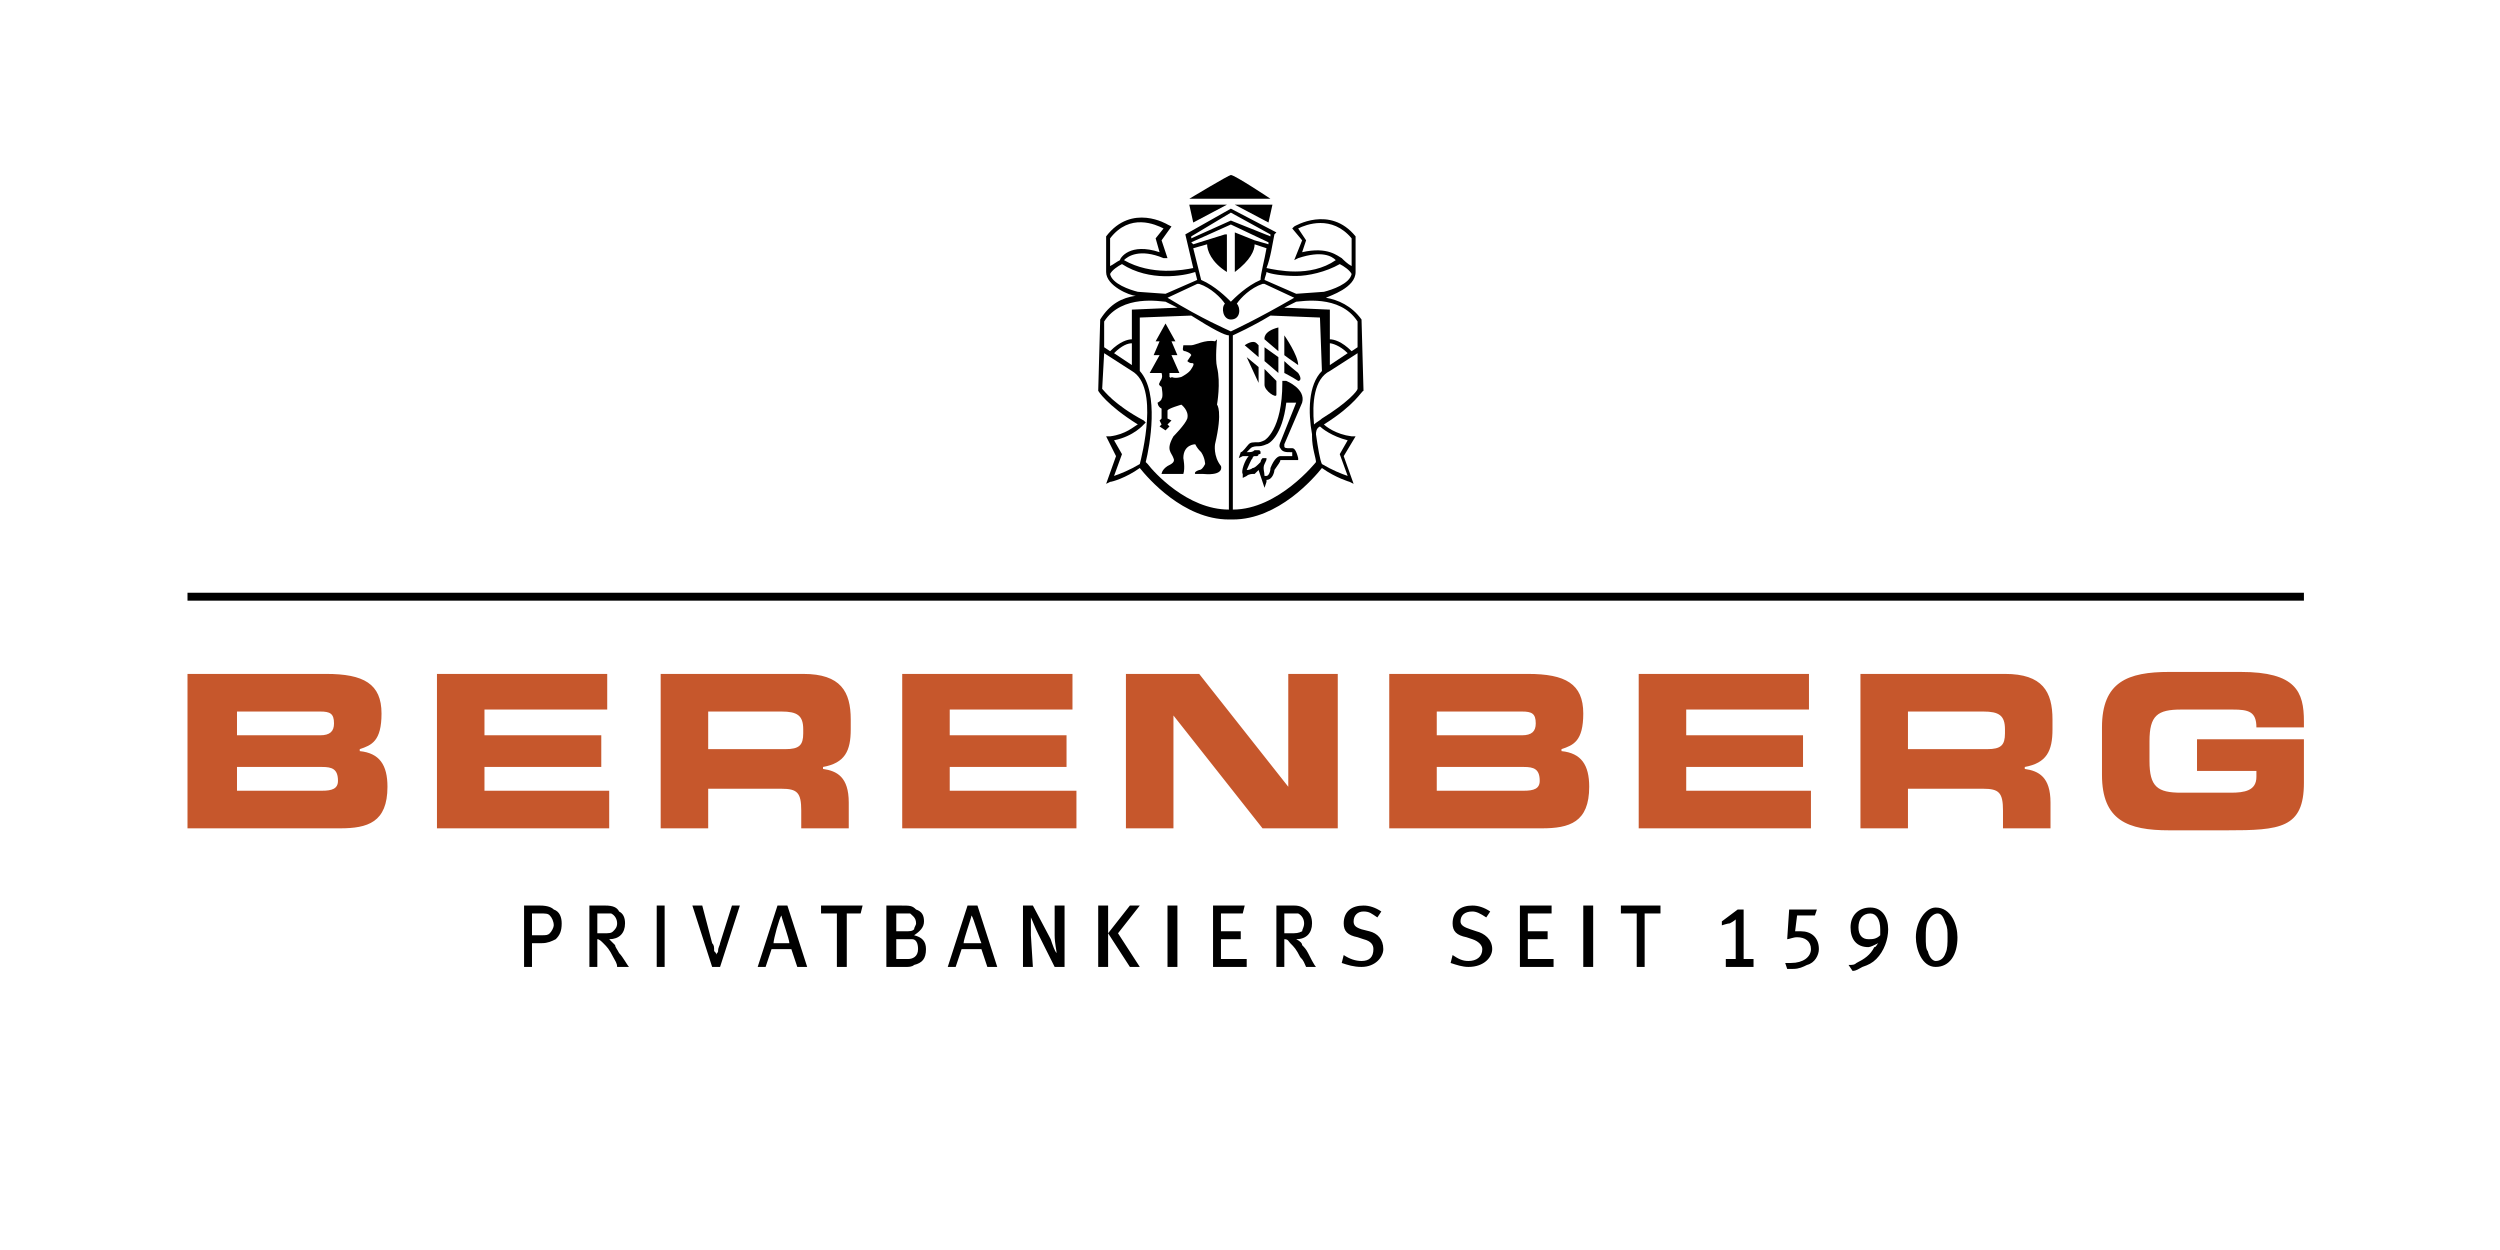
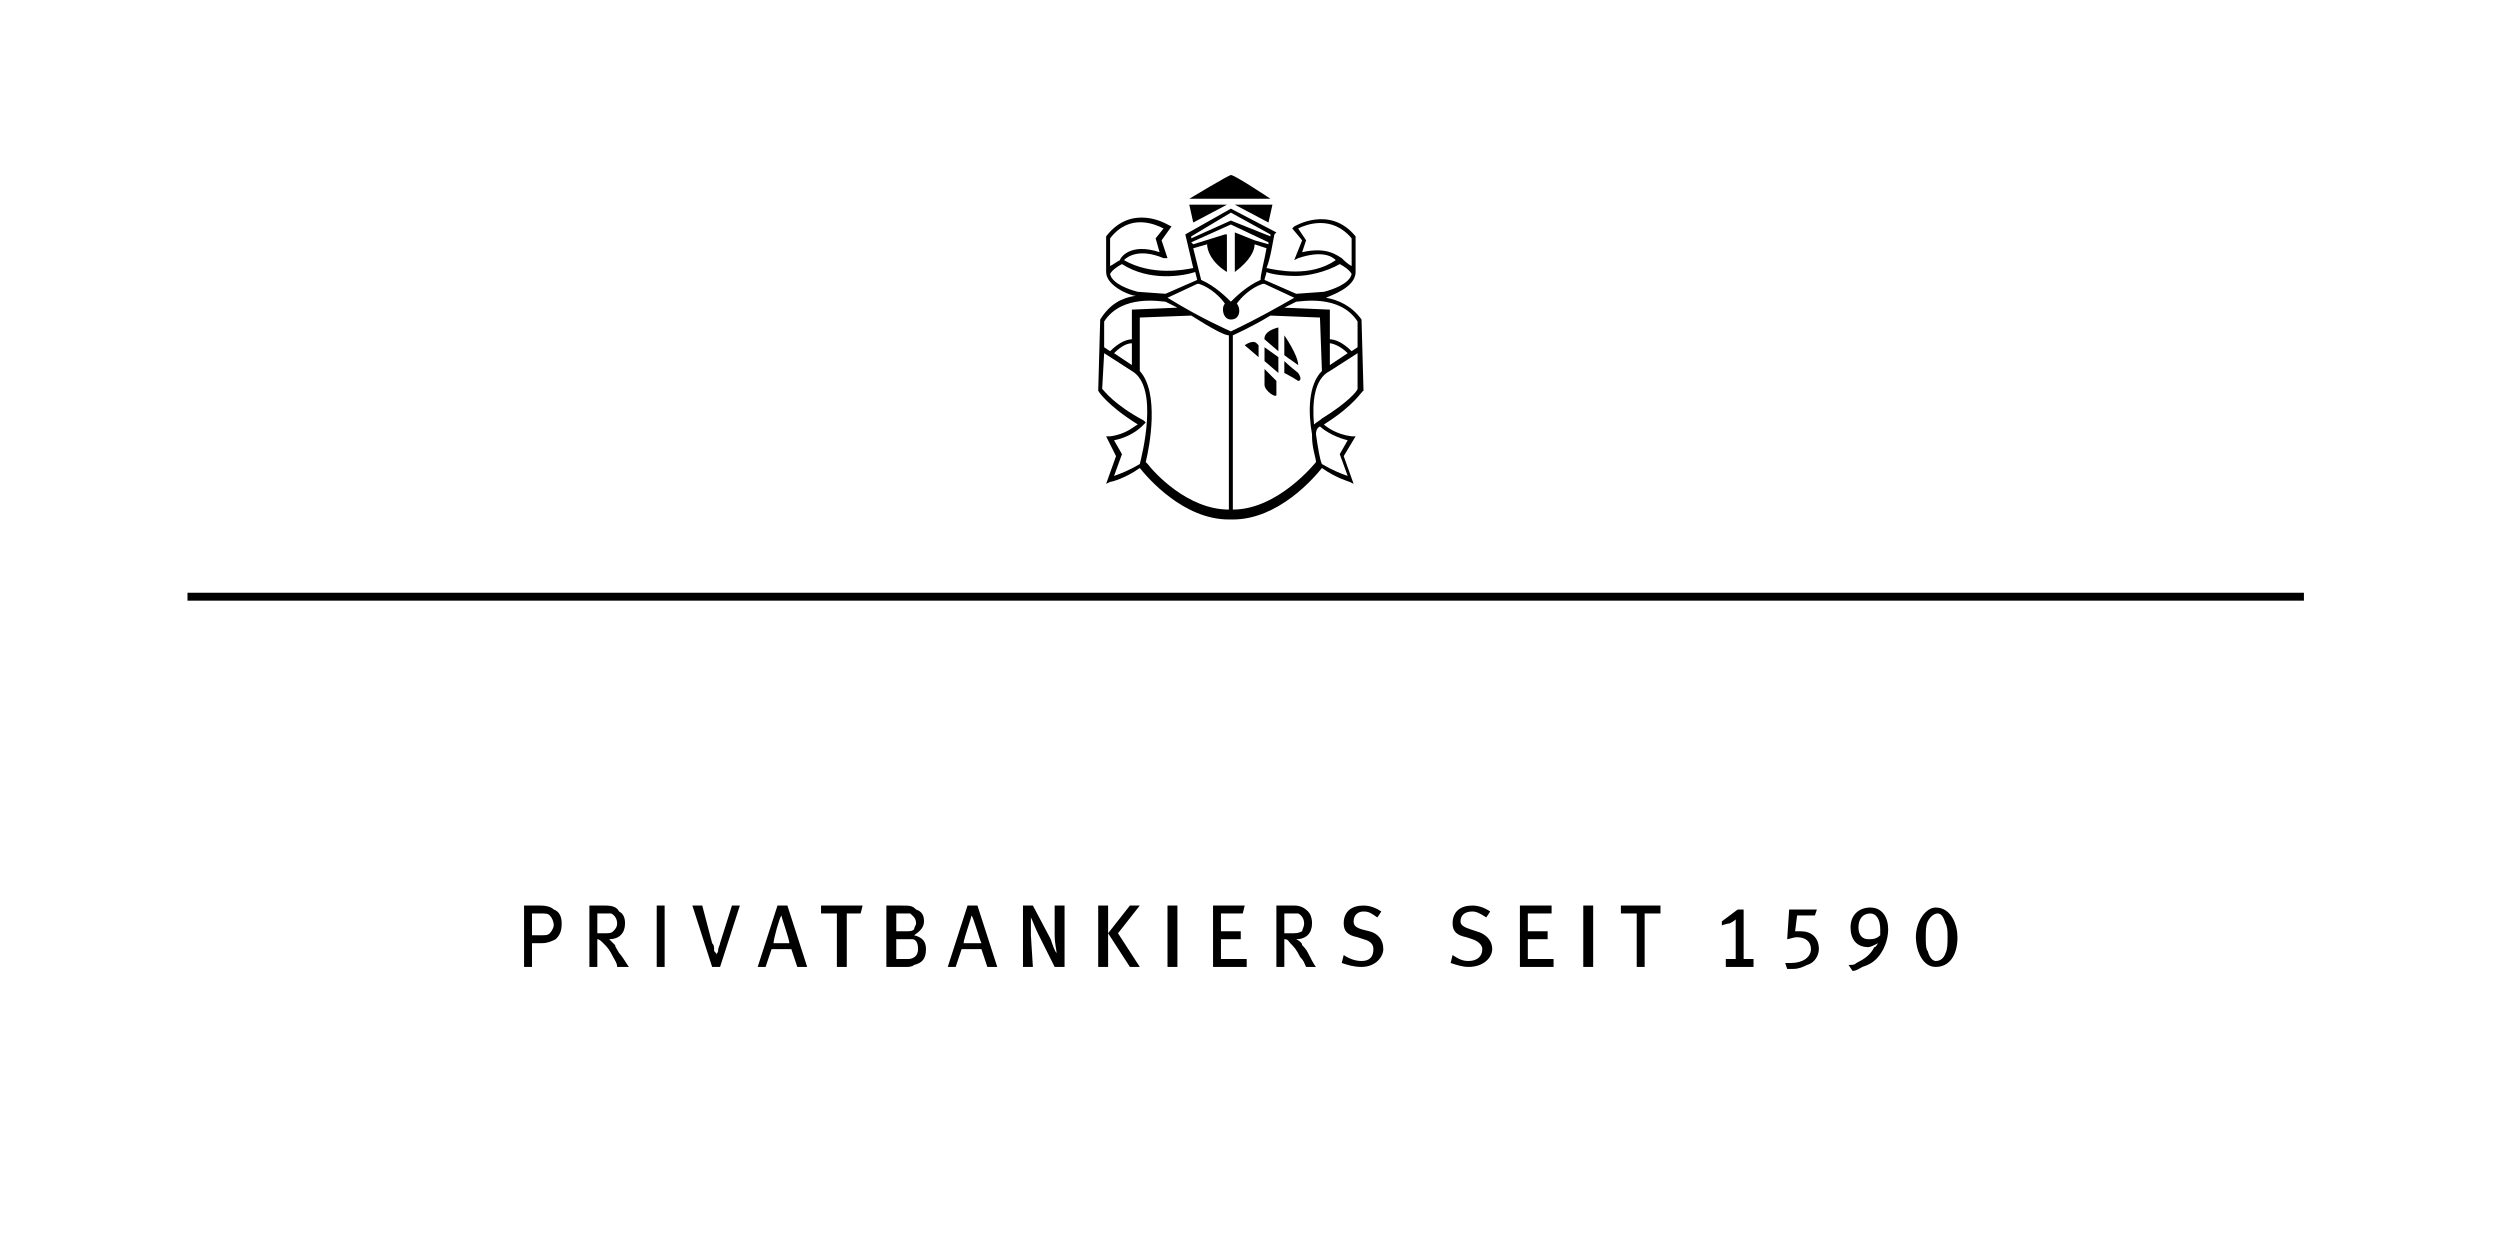
<svg xmlns="http://www.w3.org/2000/svg" width="400" height="200" viewBox="0 0 400 200">
  <g fill="none" fill-rule="evenodd" transform="translate(30 28)">
    <polygon fill="#000" points="0 68.106 338.627 68.106 338.627 66.839 0 66.839" />
-     <path fill="#C6572C" fill-rule="nonzero" d="M306.317,88.379 C306.317,81.093 310.435,79.509 317.087,79.509 C328.491,79.509 328.491,79.509 328.491,79.509 C337.36,79.509 338.627,82.677 338.627,87.429 C338.627,88.379 338.627,88.379 338.627,88.379 C331.025,88.379 331.025,88.379 331.025,88.379 C331.025,85.845 329.758,85.528 327.224,85.528 C318.988,85.528 318.988,85.528 318.988,85.528 C315.186,85.528 313.919,86.478 313.919,90.596 C313.919,93.764 313.919,93.764 313.919,93.764 C313.919,97.882 315.186,98.832 318.988,98.832 C326.907,98.832 326.907,98.832 326.907,98.832 C329.124,98.832 331.025,98.516 331.025,96.298 C331.025,95.348 331.025,95.348 331.025,95.348 C321.522,95.348 321.522,95.348 321.522,95.348 C321.522,90.28 321.522,90.28 321.522,90.28 C338.627,90.28 338.627,90.28 338.627,90.28 C338.627,97.248 338.627,97.248 338.627,97.248 C338.627,104.534 334.826,104.851 326.273,104.851 C317.087,104.851 317.087,104.851 317.087,104.851 C310.435,104.851 306.317,103.267 306.317,95.981 C306.317,88.379 306.317,88.379 306.317,88.379 L306.317,88.379 L306.317,88.379 Z M267.671,79.826 C290.795,79.826 290.795,79.826 290.795,79.826 C296.814,79.826 298.398,82.677 298.398,87.112 C298.398,88.696 298.398,88.696 298.398,88.696 C298.398,92.18 297.447,94.081 293.963,94.714 C293.963,95.031 293.963,95.031 293.963,95.031 C296.18,95.348 298.081,96.298 298.081,100.416 C298.081,104.534 298.081,104.534 298.081,104.534 C290.478,104.534 290.478,104.534 290.478,104.534 C290.478,101.683 290.478,101.683 290.478,101.683 C290.478,98.832 289.845,98.199 287.311,98.199 C275.273,98.199 275.273,98.199 275.273,98.199 C275.273,104.534 275.273,104.534 275.273,104.534 C267.671,104.534 267.671,104.534 267.671,104.534 C267.671,79.826 267.671,79.826 267.671,79.826 L267.671,79.826 L267.671,79.826 Z M275.273,91.863 C287.944,91.863 287.944,91.863 287.944,91.863 C290.161,91.863 290.795,91.23 290.795,89.329 C290.795,88.696 290.795,88.696 290.795,88.696 C290.795,86.478 289.845,85.845 287.311,85.845 C275.273,85.845 275.273,85.845 275.273,85.845 C275.273,91.863 275.273,91.863 275.273,91.863 L275.273,91.863 L275.273,91.863 Z M232.193,79.826 L259.435,79.826 L259.435,85.528 L239.795,85.528 L239.795,89.646 L258.484,89.646 L258.484,94.714 L239.795,94.714 L239.795,98.516 L259.752,98.516 L259.752,104.534 L232.193,104.534 L232.193,79.826 L232.193,79.826 Z M192.28,79.826 C214.453,79.826 214.453,79.826 214.453,79.826 C220.472,79.826 223.323,81.41 223.323,86.161 C223.323,90.596 221.739,91.23 219.839,91.863 C219.839,92.18 219.839,92.18 219.839,92.18 C223.006,92.497 224.273,94.398 224.273,97.882 C224.273,103.584 221.106,104.534 216.671,104.534 C192.28,104.534 192.28,104.534 192.28,104.534 C192.28,79.826 192.28,79.826 192.28,79.826 L192.28,79.826 Z M199.882,89.646 C213.503,89.646 213.503,89.646 213.503,89.646 C215.087,89.646 215.72,89.012 215.72,87.745 C215.72,86.161 215.087,85.845 213.503,85.845 C199.882,85.845 199.882,85.845 199.882,85.845 C199.882,89.646 199.882,89.646 199.882,89.646 L199.882,89.646 Z M199.882,98.516 C213.82,98.516 213.82,98.516 213.82,98.516 C215.404,98.516 216.354,98.199 216.354,96.932 C216.354,95.031 215.404,94.714 213.82,94.714 C199.882,94.714 199.882,94.714 199.882,94.714 C199.882,98.516 199.882,98.516 199.882,98.516 L199.882,98.516 L199.882,98.516 Z M150.149,79.826 L161.87,79.826 L176.124,97.882 L176.124,79.826 L184.043,79.826 L184.043,104.534 L172.006,104.534 L157.752,86.478 L157.752,104.534 L150.149,104.534 L150.149,79.826 L150.149,79.826 Z M114.354,79.826 L141.596,79.826 L141.596,85.528 L121.957,85.528 L121.957,89.646 L140.646,89.646 L140.646,94.714 L121.957,94.714 L121.957,98.516 L142.23,98.516 L142.23,104.534 L114.354,104.534 L114.354,79.826 L114.354,79.826 Z M75.708,79.826 C98.516,79.826 98.516,79.826 98.516,79.826 C104.534,79.826 106.118,82.677 106.118,87.112 C106.118,88.696 106.118,88.696 106.118,88.696 C106.118,92.18 105.168,94.081 101.683,94.714 C101.683,95.031 101.683,95.031 101.683,95.031 C103.901,95.348 105.801,96.298 105.801,100.416 C105.801,104.534 105.801,104.534 105.801,104.534 C98.199,104.534 98.199,104.534 98.199,104.534 C98.199,101.683 98.199,101.683 98.199,101.683 C98.199,98.832 97.565,98.199 95.031,98.199 C83.311,98.199 83.311,98.199 83.311,98.199 C83.311,104.534 83.311,104.534 83.311,104.534 C75.708,104.534 75.708,104.534 75.708,104.534 C75.708,79.826 75.708,79.826 75.708,79.826 L75.708,79.826 Z M83.311,91.863 C95.665,91.863 95.665,91.863 95.665,91.863 C97.882,91.863 98.516,91.23 98.516,89.329 C98.516,88.696 98.516,88.696 98.516,88.696 C98.516,86.478 97.565,85.845 95.031,85.845 C83.311,85.845 83.311,85.845 83.311,85.845 C83.311,91.863 83.311,91.863 83.311,91.863 L83.311,91.863 L83.311,91.863 Z M39.913,79.826 L67.155,79.826 L67.155,85.528 L47.516,85.528 L47.516,89.646 L66.205,89.646 L66.205,94.714 L47.516,94.714 L47.516,98.516 L67.472,98.516 L67.472,104.534 L39.913,104.534 L39.913,79.826 L39.913,79.826 Z M0,79.826 C22.174,79.826 22.174,79.826 22.174,79.826 C28.193,79.826 31.043,81.41 31.043,86.161 C31.043,90.596 29.46,91.23 27.559,91.863 C27.559,92.18 27.559,92.18 27.559,92.18 C30.727,92.497 31.994,94.398 31.994,97.882 C31.994,103.584 28.826,104.534 24.391,104.534 C0,104.534 0,104.534 0,104.534 C0,79.826 0,79.826 0,79.826 L0,79.826 Z M7.919,89.646 C21.224,89.646 21.224,89.646 21.224,89.646 C22.807,89.646 23.441,89.012 23.441,87.745 C23.441,86.161 22.807,85.845 21.224,85.845 C7.919,85.845 7.919,85.845 7.919,85.845 C7.919,89.646 7.919,89.646 7.919,89.646 L7.919,89.646 Z M7.919,98.516 C21.54,98.516 21.54,98.516 21.54,98.516 C23.124,98.516 24.075,98.199 24.075,96.932 C24.075,95.031 23.124,94.714 21.54,94.714 C7.919,94.714 7.919,94.714 7.919,94.714 C7.919,98.516 7.919,98.516 7.919,98.516 L7.919,98.516 L7.919,98.516 Z" />
    <polyline fill="#000" fill-rule="nonzero" points="174.54 29.143 172.323 27.559 172.323 29.776 174.54 31.677 174.54 29.143" />
    <path fill="#000" fill-rule="nonzero" d="M177.708 30.41C177.708 28.826 175.491 25.658 175.491 25.658 175.491 28.826 175.491 28.826 175.491 28.826 175.491 28.826 176.758 29.776 177.708 30.41L177.708 30.41M174.54 28.193C174.54 28.193 174.54 25.658 174.54 24.391 172.006 25.025 172.323 26.292 172.323 26.292 174.54 28.193 174.54 28.193 174.54 28.193L174.54 28.193M171.373 27.242L171.056 26.925C170.422 26.292 169.155 27.242 169.155 27.242 171.373 29.143 171.373 29.143 171.373 29.143 171.373 27.242 171.373 27.242 171.373 27.242L171.373 27.242M177.708 31.677C176.124 30.41 175.491 29.776 175.491 29.776 175.491 31.677 175.491 31.677 175.491 31.677 175.491 31.677 176.758 32.311 177.708 32.944 178.025 32.944 178.342 32.627 177.708 31.677L177.708 31.677M172.323 33.578C172.323 34.528 174.224 35.795 174.224 35.161 174.224 34.845 174.224 32.944 174.224 32.944 172.323 31.043 172.323 31.043 172.323 31.043 172.323 31.043 172.323 32.944 172.323 33.578L172.323 33.578" />
-     <polyline fill="#000" fill-rule="nonzero" points="171.373 30.727 169.472 29.143 171.373 33.261 171.373 30.727" />
-     <path fill="#000" fill-rule="nonzero" d="M175.807 32.944C175.174 32.944 175.174 32.944 175.174 32.944 175.174 33.261 175.174 33.261 175.174 33.261 175.174 40.863 172.323 42.447 172.323 42.447L172.323 42.447C172.323 42.447 171.689 42.764 171.373 42.764 170.422 42.764 170.106 42.764 169.789 43.081 169.472 43.398 168.839 44.348 168.522 44.348 168.205 45.298 168.205 45.298 168.205 45.298 168.839 44.981 168.839 44.981 168.839 44.981 169.155 44.981 169.472 44.981 169.789 44.981 169.155 45.615 168.522 47.516 168.839 47.832 168.839 48.466 168.839 48.466 168.839 48.466 169.472 48.149 169.472 48.149 169.472 48.149 169.789 47.832 170.422 47.832 170.422 47.832L170.422 47.832C170.739 47.832 170.739 47.832 170.739 47.832 170.739 47.832 171.056 47.516 171.373 47.199 171.689 48.149 172.006 49.099 172.006 49.099 172.323 50.05 172.323 50.05 172.323 50.05 172.64 49.099 172.64 49.099 172.64 49.099L172.64 48.783C173.59 48.783 173.907 47.516 173.907 47.199 174.54 46.248 174.857 45.932 174.857 45.615 177.708 45.615 177.708 45.615 177.708 45.615 177.708 45.298 177.708 45.298 177.708 45.298 177.391 44.031 177.075 43.714 176.758 43.714 176.758 43.714 176.758 43.714 176.441 43.714 175.807 43.714 175.491 43.714 175.491 43.398L175.491 43.081C178.342 36.429 178.342 36.429 178.342 36.429L178.342 36.429C178.975 34.211 175.807 32.944 175.807 32.944L175.807 32.944 175.807 32.944zM174.857 42.764L174.857 42.764C174.857 42.764 174.54 43.398 174.857 43.714 175.174 44.348 175.807 44.348 176.441 44.348 176.758 44.348 176.758 44.348 176.758 44.348 176.758 44.665 176.758 44.665 176.758 44.981 174.857 44.981 174.857 44.981 174.857 44.981L174.857 44.981C174.54 44.981 173.907 45.298 173.273 46.882L173.273 46.882C173.273 47.516 172.957 48.149 172.64 48.149L172.323 48.149C172.323 47.516 172.006 46.882 172.323 46.248 172.64 45.615 172.64 45.615 172.64 45.298 172.323 45.298 172.323 45.298 172.323 45.298L172.323 45.298C172.006 45.298 172.006 45.298 172.006 45.298 171.689 45.615 171.689 45.932 171.689 45.932 171.056 46.565 170.739 46.882 170.422 46.882 170.422 46.882 170.106 47.199 169.472 47.199 169.789 46.565 170.106 45.615 170.422 45.298 170.422 44.981 170.739 44.981 170.739 44.981 171.056 44.981 171.056 44.981 171.056 44.981 171.056 44.981 171.373 44.981 171.373 44.665L171.373 44.665C171.689 44.665 171.689 44.665 171.689 44.348 171.689 44.348 171.689 44.031 171.373 44.031L171.373 44.031C171.056 44.031 170.739 44.031 170.739 44.031L170.739 44.031C170.422 44.348 170.106 44.348 169.472 44.348 169.789 44.031 170.106 43.714 170.106 43.714 170.422 43.398 171.056 43.398 171.373 43.398 172.006 43.398 172.64 43.081 172.64 43.081 172.957 43.081 175.174 41.814 175.807 36.429 176.124 36.429 176.758 36.429 177.391 36.429 174.857 42.764 174.857 42.764 174.857 42.764L174.857 42.764 174.857 42.764zM164.404 43.081C165.671 37.696 164.72 36.745 164.72 36.745 164.72 36.745 165.354 33.261 164.72 30.727 164.404 29.46 164.72 26.292 164.72 26.292 164.72 26.292 164.72 26.292 164.404 26.609 162.82 26.292 161.236 27.242 160.602 27.242 159.969 27.242 159.652 27.242 159.335 27.242 159.335 27.559 159.019 28.193 159.652 28.193 160.602 28.509 160.602 28.826 160.602 28.826 159.969 29.776 159.969 29.776 159.969 29.776 159.969 29.776 160.286 30.093 160.602 30.093 160.919 30.093 161.236 30.093 160.602 31.043 160.286 31.677 159.019 32.311 159.019 32.311 159.019 32.311 158.068 32.627 157.435 32.311 157.435 32.627 157.118 32.311 157.118 32.311 157.118 31.677 157.118 31.677 157.118 31.677 158.702 31.677 158.702 31.677 158.702 31.677 157.435 28.826 157.435 28.826 157.435 28.826 158.385 28.826 158.385 28.826 158.385 28.826 157.435 26.609 157.435 26.609 157.435 26.609 158.068 26.609 158.068 26.609 158.068 26.609 156.484 23.758 156.484 23.758 156.484 23.758 154.901 26.609 154.901 26.609 154.901 26.609 155.534 26.609 155.534 26.609 155.534 26.609 154.584 28.826 154.584 28.826 154.584 28.826 155.534 28.826 155.534 28.826 155.534 28.826 153.95 31.677 153.95 31.677 153.95 31.677 155.851 31.677 155.851 31.677 155.851 31.677 156.168 32.627 155.534 32.944 155.534 33.261 155.217 33.578 155.851 33.894 155.851 33.894 155.851 33.894 156.168 35.478 155.851 35.795 155.851 36.112 155.217 36.429 155.217 36.429 155.217 36.429 155.217 37.062 155.851 37.379 155.851 37.696 155.851 38.963 155.851 38.963 155.534 39.28 155.534 39.28 155.534 39.28 155.851 39.913 155.851 39.913 155.851 39.913 155.534 40.23 155.534 40.23 155.534 40.23 156.484 40.863 156.484 40.863 156.484 40.863 157.118 40.23 157.118 40.23 157.118 40.23 156.801 39.913 156.801 39.913 156.801 39.913 157.435 39.28 157.435 39.28 157.435 39.28 156.801 38.963 156.801 38.963 156.801 38.963L156.801 37.696C156.801 37.379 159.019 36.745 159.019 36.745 159.019 36.745 160.286 37.696 159.969 38.963 159.652 39.913 157.752 41.814 157.752 41.814 156.484 44.031 157.435 44.348 157.752 45.298 158.068 45.932 157.435 46.248 156.801 46.565 155.851 47.199 155.851 47.832 155.851 47.832 157.435 47.832 157.435 47.832 157.435 47.832 159.335 47.832 159.335 47.832 159.335 47.832 159.652 46.882 159.335 45.298 159.335 45.298 159.335 43.081 161.236 43.081 161.236 43.081 161.553 43.714 161.87 44.031 162.186 44.348 162.82 45.298 162.82 46.248 162.82 46.248 162.503 46.882 162.186 47.199 161.87 47.199 160.919 47.516 161.236 47.832 161.236 47.832L162.503 47.832C165.988 48.149 165.354 46.565 165.354 46.565 164.087 44.981 164.404 43.081 164.404 43.081L164.404 43.081" />
    <polyline fill="#000" fill-rule="nonzero" points="166.304 4.752 160.286 4.752 160.919 7.602 166.304 4.752 166.304 4.752" />
    <path fill="#000" fill-rule="nonzero" d="M166.938 0C166.621 0 160.286 3.801 160.286 3.801 173.273 3.801 173.273 3.801 173.273 3.801 173.273 3.801 167.571 0 166.938 0L166.938 0M187.845 23.124L187.845 23.124 187.845 23.124C186.261 20.907 184.043 19.957 182.143 19.64 182.776 19.323 186.894 18.056 186.894 15.522 186.894 9.82 186.894 9.82 186.894 9.82L186.894 9.82 186.894 9.82C182.776 4.752 177.075 8.236 177.075 8.236 176.758 8.553 176.758 8.553 176.758 8.553 178.342 10.453 178.342 10.453 178.342 10.453 177.075 13.621 177.075 13.621 177.075 13.621 177.708 13.304 177.708 13.304 177.708 13.304 181.509 12.037 183.093 12.988 183.727 13.621 179.609 16.472 174.224 15.205 172.64 14.888 173.273 13.304 173.59 11.087 173.907 9.503 174.224 9.186 174.224 9.186 174.224 9.186 166.938 5.385 166.938 5.385 166.938 5.385 159.652 9.503 159.652 9.503 159.652 9.503 160.919 14.888 160.919 14.888 160.919 14.888 159.335 15.205 154.267 16.155 149.832 13.621 150.466 12.988 152.366 11.72 156.168 13.304 156.801 13.304 156.801 13.304 156.801 13.304 155.851 10.453 155.851 10.453 155.851 10.453 157.435 8.236 157.435 8.236 157.435 8.236 156.801 7.919 156.801 7.919 156.801 7.919 156.801 7.919 151.099 4.435 146.981 9.82L146.981 9.82C146.981 15.522 146.981 15.522 146.981 15.522 146.981 17.739 150.783 19.323 151.733 19.323 149.516 19.64 147.615 20.59 146.031 23.124L146.031 23.124C145.714 34.528 145.714 34.528 145.714 34.528L145.714 34.528C145.714 34.528 146.981 36.745 152.05 39.913 151.416 40.23 150.149 41.497 147.615 41.814 146.981 41.814 146.981 41.814 146.981 41.814 148.565 44.981 148.565 44.981 148.565 44.981 146.981 49.416 146.981 49.416 146.981 49.416 147.615 49.099 147.615 49.099 147.615 49.099 147.932 49.099 150.149 48.466 152.366 46.882 153.634 48.466 159.335 55.118 166.621 55.118 166.621 55.118 166.621 55.118 166.938 55.118L167.255 55.118C174.54 55.118 180.242 48.466 181.509 46.882 183.727 48.466 185.944 49.099 185.944 49.099 186.578 49.416 186.578 49.416 186.578 49.416 184.994 44.981 184.994 44.981 184.994 44.981 186.894 41.814 186.894 41.814 186.894 41.814 186.261 41.814 186.261 41.814 186.261 41.814 183.727 41.497 182.143 40.23 181.826 39.913 186.894 36.745 187.845 34.528 188.161 34.528L188.161 34.528C187.845 23.124 187.845 23.124 187.845 23.124L187.845 23.124 187.845 23.124zM187.211 23.441C187.211 27.559 187.211 27.559 187.211 27.559 186.261 28.193 186.261 28.193 186.261 28.193 184.677 26.609 183.41 26.292 182.776 26.292 182.776 21.54 182.776 21.54 182.776 21.54 175.491 21.224 175.491 21.224 175.491 21.224 176.124 20.907 176.758 20.59 177.391 20.273 178.025 20.273 184.36 19.006 187.211 23.441L187.211 23.441zM182.776 30.41C182.776 26.925 182.776 26.925 182.776 26.925 183.093 26.925 184.36 27.242 185.627 28.509 182.776 30.41 182.776 30.41 182.776 30.41L182.776 30.41zM166.938 25.025C166.304 24.708 162.503 23.124 156.801 19.64L156.801 19.64C161.553 17.422 161.553 17.422 161.553 17.422 161.87 17.422 161.87 17.422 161.87 17.422 163.77 18.056 165.354 19.64 165.988 20.59 165.354 21.224 165.671 23.124 166.938 23.124 168.522 23.124 168.522 21.224 167.888 20.59 168.522 19.64 170.106 18.056 172.006 17.422 172.323 17.422 172.323 17.422 172.323 17.422 177.075 19.64 177.075 19.64 177.075 19.64L177.075 19.64 177.075 19.64C171.056 23.124 167.571 24.708 166.938 25.025L166.938 25.025 166.938 25.025zM163.137 11.087C163.137 12.037 163.77 13.938 166.304 15.522 166.304 9.503 166.304 9.503 166.304 9.503 165.988 9.503 165.988 9.503 165.988 9.503L165.988 9.503C160.919 11.087 160.919 11.087 160.919 11.087 160.602 10.77 160.602 10.77 160.602 10.77 166.938 7.919 166.938 7.919 166.938 7.919 172.957 10.77 172.957 10.77 172.957 10.77 172.957 10.77 172.957 10.77 172.957 11.087 170.739 10.453 170.739 10.453 170.739 10.453L170.739 10.453C167.571 9.186 167.571 9.186 167.571 9.186 167.571 15.522 167.571 15.522 167.571 15.522 170.106 13.621 170.739 12.037 170.739 11.087 172.64 11.72 172.64 11.72 172.64 11.72 172.323 13.621 171.689 15.839 171.689 16.789 169.472 17.739 167.571 19.64 166.938 20.273 166.304 19.64 164.404 17.739 162.186 16.789 160.919 11.72 160.919 11.72 160.919 11.72 163.137 11.087 163.137 11.087 163.137 11.087L163.137 11.087 163.137 11.087zM178.342 12.354C178.975 10.453 178.975 10.453 178.975 10.453 177.708 8.553 177.708 8.553 177.708 8.553 178.975 7.919 183.093 6.335 186.261 10.137 186.261 14.571 186.261 14.571 186.261 14.571 185.627 14.255 184.994 13.621 184.677 13.304 184.043 12.988 182.46 11.404 178.342 12.354L178.342 12.354 178.342 12.354zM177.391 16.155C179.292 16.155 182.143 15.522 184.36 14.255 184.994 14.571 185.944 15.205 186.261 15.839 185.944 17.422 183.093 18.373 181.826 18.689 177.391 19.006 177.391 19.006 177.391 19.006 172.323 16.789 172.323 16.789 172.323 16.789 172.323 16.472 172.64 15.839 172.64 15.522 173.273 15.839 175.174 16.155 177.391 16.155L177.391 16.155zM166.938 6.019C173.273 9.503 173.273 9.503 173.273 9.503L173.273 9.82C166.938 7.286 166.938 7.286 166.938 7.286 160.602 10.137 160.602 10.137 160.602 10.137 160.602 9.82 160.602 9.82 160.602 9.82 166.938 6.019 166.938 6.019 166.938 6.019L166.938 6.019zM156.168 8.553C154.901 10.137 154.901 10.137 154.901 10.137 155.534 12.354 155.534 12.354 155.534 12.354 150.783 10.77 149.199 13.304 149.199 13.621L149.199 13.621C148.565 13.938 148.248 14.255 147.615 14.571 147.615 10.137 147.615 10.137 147.615 10.137 150.783 6.019 154.901 7.919 156.168 8.553L156.168 8.553zM147.615 15.839C147.932 15.205 148.882 14.571 149.516 14.255 153.95 17.106 159.335 16.155 161.236 15.522 161.553 16.789 161.553 16.789 161.553 16.789 156.484 19.006 156.484 19.006 156.484 19.006 152.05 18.689 152.05 18.689 152.05 18.689 150.783 18.373 147.932 17.422 147.615 15.839L147.615 15.839zM156.484 20.273C157.118 20.59 157.752 20.907 158.385 21.224 151.099 21.54 151.099 21.54 151.099 21.54 151.099 26.292 151.099 26.292 151.099 26.292 150.466 26.292 149.199 26.609 147.615 28.193 146.665 27.559 146.665 27.559 146.665 27.559 146.665 23.441 146.665 23.441 146.665 23.441 149.516 19.006 155.851 20.273 156.484 20.273L156.484 20.273 156.484 20.273zM151.099 30.41C148.248 28.509 148.248 28.509 148.248 28.509 149.516 27.242 150.466 26.925 151.099 26.925 151.099 30.41 151.099 30.41 151.099 30.41L151.099 30.41 151.099 30.41zM149.516 44.665C148.248 42.447 148.248 42.447 148.248 42.447 151.416 41.814 153 39.913 153 39.913 153.317 39.596 153.317 39.596 153.317 39.596 153 39.28 153 39.28 153 39.28 148.248 36.745 146.665 34.528 146.348 34.211 146.665 28.509 146.665 28.509 146.665 28.509 151.099 31.36 151.099 31.36 151.099 31.36L151.099 31.36C155.534 33.894 152.683 44.981 152.366 46.248 150.783 47.199 149.199 47.832 148.248 48.149 149.516 44.665 149.516 44.665 149.516 44.665L149.516 44.665 149.516 44.665zM153.634 46.248C153.317 45.932 153.317 45.932 153.317 45.932 153.95 43.398 155.534 34.845 152.366 31.36 152.366 22.807 152.366 22.807 152.366 22.807 160.602 22.491 160.602 22.491 160.602 22.491 164.087 24.708 165.988 25.658 166.621 25.658 166.621 53.534 166.621 53.534 166.621 53.534L166.621 53.534C159.969 53.534 154.584 47.516 153.634 46.248L153.634 46.248 153.634 46.248zM167.255 53.534C167.255 25.658 167.255 25.658 167.255 25.658L167.255 25.658C167.888 25.342 170.106 24.391 173.273 22.491 181.193 22.807 181.193 22.807 181.193 22.807 181.509 31.36 181.509 31.36 181.509 31.36 179.292 33.578 179.292 38.012 179.925 41.497 179.925 41.814 179.925 41.814 179.925 41.814 179.925 43.714 180.559 45.298 180.559 45.932L180.559 45.932 180.559 45.932C180.559 45.932 174.54 53.534 167.255 53.534L167.255 53.534zM185.627 42.447C184.36 44.665 184.36 44.665 184.36 44.665 185.627 48.149 185.627 48.149 185.627 48.149 184.677 47.832 183.093 47.199 181.509 46.248 181.193 45.615 180.876 43.714 180.559 41.497 180.559 41.18 180.559 40.547 181.193 40.23 181.509 40.547 183.093 41.814 185.627 42.447L185.627 42.447 185.627 42.447zM181.509 38.963C181.193 39.28 180.559 39.596 180.242 39.913 179.925 36.429 180.242 32.627 182.776 31.36 187.211 28.509 187.211 28.509 187.211 28.509 187.211 34.211 187.211 34.211 187.211 34.211 187.211 34.528 185.627 36.429 181.509 38.963L181.509 38.963 181.509 38.963z" />
    <polyline fill="#000" fill-rule="nonzero" points="172.957 7.602 173.59 4.752 167.571 4.752 172.957 7.602 172.957 7.602" />
    <path fill="#000" fill-rule="nonzero" d="M281.292,119.739 C280.975,118.789 280.658,118.155 280.025,118.155 C279.391,118.155 278.758,118.789 278.441,119.422 C278.124,120.056 278.124,121.006 278.124,121.957 C278.124,122.907 278.124,123.857 278.441,124.174 C278.758,125.441 279.391,125.758 279.708,125.758 C280.342,125.758 280.975,125.441 281.292,124.491 C281.609,123.857 281.609,122.907 281.609,121.957 C281.609,121.006 281.609,120.373 281.292,119.739 Z M279.708,126.708 C277.491,126.708 276.54,123.857 276.54,121.957 C276.54,119.422 278.124,117.205 279.708,117.205 C282.242,117.205 283.193,120.056 283.193,121.957 C283.193,124.807 281.925,126.708 279.708,126.708 L279.708,126.708 Z M269.255,118.155 C267.988,118.155 267.354,119.106 267.354,120.373 C267.354,121.64 267.988,122.273 268.938,122.273 C269.571,122.273 270.205,122.273 270.839,121.64 C270.839,121.323 270.839,121.006 270.839,120.689 C270.839,119.106 270.205,118.155 269.255,118.155 L269.255,118.155 Z M270.205,125.441 C269.571,126.075 268.938,126.391 267.988,126.708 C267.354,127.025 267.037,127.342 266.404,127.342 C265.77,126.391 265.77,126.391 265.77,126.391 C266.404,126.391 266.72,126.391 267.037,126.075 C268.304,125.441 269.255,124.807 269.888,123.54 C270.205,123.54 270.205,123.224 270.522,122.907 C269.888,123.224 269.255,123.54 268.938,123.54 C267.037,123.54 266.087,122.273 266.087,120.373 C266.087,118.472 267.354,117.205 269.255,117.205 C271.155,117.205 272.106,118.789 272.106,120.689 C272.106,122.273 271.472,124.174 270.205,125.441 L270.205,125.441 Z M259.118,126.391 C258.484,126.708 257.851,127.025 256.901,127.025 C256.584,127.025 256.267,127.025 255.95,127.025 C255.634,126.075 255.634,126.075 255.634,126.075 C255.95,126.075 256.267,126.075 256.584,126.075 C258.484,126.075 259.752,125.124 259.752,123.857 C259.752,122.59 258.801,121.957 257.534,121.957 C256.901,121.957 256.267,122.273 255.95,122.273 C256.267,117.522 256.267,117.522 256.267,117.522 C260.702,117.522 260.702,117.522 260.702,117.522 C260.385,118.472 260.385,118.472 260.385,118.472 C257.534,118.472 257.534,118.472 257.534,118.472 C257.217,121.006 257.217,121.006 257.217,121.006 C257.534,121.006 257.851,121.006 258.168,121.006 C259.752,121.006 261.019,121.957 261.019,123.857 C261.019,124.807 260.385,126.075 259.118,126.391 L259.118,126.391 Z M246.13,126.708 C246.13,125.441 246.13,125.441 246.13,125.441 C247.714,125.441 247.714,125.441 247.714,125.441 C247.714,119.106 247.714,119.106 247.714,119.106 C247.714,119.106 247.398,119.422 246.764,119.739 C246.447,119.739 245.497,120.056 245.497,120.056 C245.497,119.422 245.497,119.422 245.497,119.422 C248.031,117.522 248.031,117.522 248.031,117.522 C248.981,117.522 248.981,117.522 248.981,117.522 C248.981,125.441 248.981,125.441 248.981,125.441 C250.565,125.441 250.565,125.441 250.565,125.441 C250.565,126.708 250.565,126.708 250.565,126.708 C246.13,126.708 246.13,126.708 246.13,126.708 L246.13,126.708 Z M235.677,118.155 L233.143,118.155 L233.143,126.708 L231.876,126.708 L231.876,118.155 L229.342,118.155 L229.342,116.888 L235.677,116.888 L235.677,118.155 L235.677,118.155 Z M223.323,126.708 L224.907,126.708 L224.907,116.888 L223.323,116.888 L223.323,126.708 Z M213.186,126.708 L213.186,116.888 L218.255,116.888 L218.255,118.155 L214.453,118.155 L214.453,121.006 L217.621,121.006 L217.621,122.273 L214.453,122.273 L214.453,125.441 L218.571,125.441 L218.571,126.708 L213.186,126.708 L213.186,126.708 Z M204.95,126.708 C204,126.708 203.05,126.391 202.099,126.075 C202.416,124.807 202.416,124.807 202.416,124.807 C203.366,125.441 204,125.758 204.95,125.758 C206.217,125.758 207.168,125.124 207.168,123.857 C207.168,123.224 206.534,122.59 205.584,122.273 C204.634,121.957 204.634,121.957 204.634,121.957 C203.05,121.64 202.416,121.006 202.416,119.739 C202.416,117.839 203.683,116.888 205.584,116.888 C206.534,116.888 207.484,117.205 208.435,117.839 C207.801,118.789 207.801,118.789 207.801,118.789 C206.851,118.155 206.217,117.839 205.584,117.839 C204.317,117.839 203.683,118.472 203.683,119.422 C203.683,120.056 204.317,120.373 205.267,120.689 C206.217,121.006 206.217,121.006 206.217,121.006 C207.484,121.323 208.752,122.273 208.752,123.857 C208.752,125.124 207.484,126.708 204.95,126.708 L204.95,126.708 Z M187.845,126.708 C186.578,126.708 185.627,126.391 184.677,126.075 C184.994,124.807 184.994,124.807 184.994,124.807 C185.944,125.441 186.894,125.758 187.845,125.758 C189.112,125.758 189.745,125.124 189.745,123.857 C189.745,123.224 189.429,122.59 188.161,122.273 C187.211,121.957 187.211,121.957 187.211,121.957 C185.627,121.64 184.994,121.006 184.994,119.739 C184.994,117.839 186.261,116.888 188.161,116.888 C189.112,116.888 190.062,117.205 191.012,117.839 C190.379,118.789 190.379,118.789 190.379,118.789 C189.429,118.155 189.112,117.839 188.161,117.839 C187.211,117.839 186.578,118.472 186.578,119.422 C186.578,120.056 186.894,120.373 187.845,120.689 C189.112,121.006 189.112,121.006 189.112,121.006 C190.379,121.323 191.329,122.273 191.329,123.857 C191.329,125.124 190.062,126.708 187.845,126.708 L187.845,126.708 Z M177.708,118.155 C177.391,118.155 177.075,118.155 176.758,118.155 C175.491,118.155 175.491,118.155 175.491,118.155 C175.491,121.323 175.491,121.323 175.491,121.323 C176.441,121.323 176.441,121.323 176.441,121.323 C177.391,121.323 177.708,121.323 178.342,121.006 C178.342,120.689 178.658,120.373 178.658,119.739 C178.658,119.106 178.342,118.472 177.708,118.155 L177.708,118.155 Z M178.975,126.708 C178.658,126.075 178.658,125.758 178.025,125.124 C177.391,123.857 177.075,123.54 176.441,122.907 C176.124,122.59 176.124,122.273 175.491,122.273 C175.491,126.708 175.491,126.708 175.491,126.708 C174.224,126.708 174.224,126.708 174.224,126.708 C174.224,116.888 174.224,116.888 174.224,116.888 C177.075,116.888 177.075,116.888 177.075,116.888 C178.025,116.888 178.658,117.205 179.292,117.839 C179.609,118.155 179.925,118.789 179.925,119.739 C179.925,121.323 178.975,122.273 177.391,122.273 C178.025,122.59 178.342,122.907 178.342,123.224 C178.658,123.54 178.975,123.857 179.292,124.491 C179.609,125.124 180.242,126.391 180.559,126.708 C178.975,126.708 178.975,126.708 178.975,126.708 L178.975,126.708 Z M164.087,126.708 L164.087,116.888 L169.155,116.888 L168.839,118.155 L165.354,118.155 L165.354,121.006 L168.522,121.006 L168.522,122.273 L165.354,122.273 L165.354,125.441 L169.472,125.441 L169.472,126.708 L164.087,126.708 L164.087,126.708 Z M156.801,126.708 L158.385,126.708 L158.385,116.888 L156.801,116.888 L156.801,126.708 Z M150.783,126.708 L147.298,121.323 L150.783,116.888 L152.366,116.888 L148.882,121.323 L152.366,126.708 L150.783,126.708 Z M145.714,126.708 L145.714,116.888 L147.298,116.888 L147.298,126.708 L145.714,126.708 L145.714,126.708 Z M138.745,126.708 C136.211,121.64 136.211,121.64 136.211,121.64 C135.578,120.373 135.261,119.422 134.944,118.789 L134.944,118.789 C134.944,119.739 134.944,120.689 134.944,121.64 C135.261,126.708 135.261,126.708 135.261,126.708 C133.677,126.708 133.677,126.708 133.677,126.708 C133.677,116.888 133.677,116.888 133.677,116.888 C135.261,116.888 135.261,116.888 135.261,116.888 C138.112,122.273 138.112,122.273 138.112,122.273 C138.429,123.224 138.745,124.174 139.062,124.491 L139.062,124.491 C139.062,124.174 138.745,122.907 138.745,121.64 C138.745,116.888 138.745,116.888 138.745,116.888 C140.329,116.888 140.329,116.888 140.329,116.888 C140.329,126.708 140.329,126.708 140.329,126.708 C138.745,126.708 138.745,126.708 138.745,126.708 L138.745,126.708 Z M125.441,118.472 L125.441,118.472 C125.441,118.789 124.174,122.273 124.174,122.907 C127.025,122.907 127.025,122.907 127.025,122.907 C126.708,122.273 125.758,118.789 125.441,118.472 L125.441,118.472 Z M127.975,126.708 C127.025,123.857 127.025,123.857 127.025,123.857 C123.857,123.857 123.857,123.857 123.857,123.857 C122.907,126.708 122.907,126.708 122.907,126.708 C121.64,126.708 121.64,126.708 121.64,126.708 C124.807,116.888 124.807,116.888 124.807,116.888 C126.391,116.888 126.391,116.888 126.391,116.888 C129.559,126.708 129.559,126.708 129.559,126.708 C127.975,126.708 127.975,126.708 127.975,126.708 L127.975,126.708 Z M115.938,122.273 C115.621,122.273 115.304,122.273 114.671,122.273 C113.404,122.273 113.404,122.273 113.404,122.273 C113.404,125.441 113.404,125.441 113.404,125.441 C115.304,125.441 115.304,125.441 115.304,125.441 C115.938,125.441 116.888,125.124 116.888,123.857 C116.888,122.907 116.571,122.273 115.938,122.273 L115.938,122.273 Z M115.621,118.155 C115.304,118.155 114.988,118.155 114.671,118.155 C113.404,118.155 113.404,118.155 113.404,118.155 C113.404,121.006 113.404,121.006 113.404,121.006 C114.671,121.006 114.671,121.006 114.671,121.006 C115.621,121.006 115.938,121.006 116.255,120.689 C116.255,120.373 116.571,120.056 116.571,119.739 C116.571,118.789 115.938,118.472 115.621,118.155 L115.621,118.155 Z M116.255,126.391 C115.938,126.708 115.304,126.708 114.988,126.708 C111.82,126.708 111.82,126.708 111.82,126.708 C111.82,116.888 111.82,116.888 111.82,116.888 C114.037,116.888 114.037,116.888 114.037,116.888 C115.621,116.888 115.938,116.888 116.571,117.522 C117.522,117.839 117.839,118.472 117.839,119.422 C117.839,120.373 117.205,121.006 116.255,121.64 C117.522,121.957 118.155,122.59 118.155,123.857 C118.155,125.441 117.522,126.075 116.255,126.391 L116.255,126.391 Z M107.702,118.155 L105.484,118.155 L105.484,126.708 L103.901,126.708 L103.901,118.155 L101.366,118.155 L101.366,116.888 L108.019,116.888 L107.702,118.155 L107.702,118.155 Z M95.031,118.472 L95.031,118.472 C94.714,118.789 93.764,122.273 93.764,122.907 C96.298,122.907 96.298,122.907 96.298,122.907 C96.298,122.273 95.031,118.789 95.031,118.472 Z M97.565,126.708 C96.615,123.857 96.615,123.857 96.615,123.857 C93.447,123.857 93.447,123.857 93.447,123.857 C92.497,126.708 92.497,126.708 92.497,126.708 C91.23,126.708 91.23,126.708 91.23,126.708 C94.398,116.888 94.398,116.888 94.398,116.888 C95.981,116.888 95.981,116.888 95.981,116.888 C99.149,126.708 99.149,126.708 99.149,126.708 C97.565,126.708 97.565,126.708 97.565,126.708 L97.565,126.708 Z M85.211,126.708 C83.944,126.708 83.944,126.708 83.944,126.708 C80.776,116.888 80.776,116.888 80.776,116.888 C82.36,116.888 82.36,116.888 82.36,116.888 C83.944,122.907 83.944,122.907 83.944,122.907 C84.261,123.224 84.261,123.54 84.261,124.174 C84.578,124.491 84.578,124.491 84.578,124.807 L84.578,124.807 C84.578,124.491 84.894,124.491 84.894,124.174 C84.894,123.54 85.211,123.224 85.211,122.907 C87.112,116.888 87.112,116.888 87.112,116.888 C88.379,116.888 88.379,116.888 88.379,116.888 C85.211,126.708 85.211,126.708 85.211,126.708 L85.211,126.708 Z M75.075,126.708 L76.342,126.708 L76.342,116.888 L75.075,116.888 L75.075,126.708 Z M67.789,118.155 C67.472,118.155 67.155,118.155 66.522,118.155 C65.571,118.155 65.571,118.155 65.571,118.155 C65.571,121.323 65.571,121.323 65.571,121.323 C66.522,121.323 66.522,121.323 66.522,121.323 C67.472,121.323 67.789,121.323 68.106,121.006 C68.422,120.689 68.739,120.373 68.739,119.739 C68.739,119.106 68.422,118.472 67.789,118.155 L67.789,118.155 Z M68.739,126.708 C68.739,126.075 68.422,125.758 68.106,125.124 C67.472,123.857 67.155,123.54 66.522,122.907 C66.205,122.59 65.888,122.273 65.571,122.273 C65.571,126.708 65.571,126.708 65.571,126.708 C64.304,126.708 64.304,126.708 64.304,126.708 C64.304,116.888 64.304,116.888 64.304,116.888 C66.839,116.888 66.839,116.888 66.839,116.888 C68.106,116.888 68.739,117.205 69.056,117.839 C69.689,118.155 70.006,118.789 70.006,119.739 C70.006,121.323 69.056,122.273 67.472,122.273 C67.789,122.59 68.106,122.907 68.422,123.224 C68.422,123.54 68.739,123.857 69.056,124.491 C69.689,125.124 70.323,126.391 70.64,126.708 C68.739,126.708 68.739,126.708 68.739,126.708 L68.739,126.708 Z M57.969,118.472 C57.652,118.155 57.335,118.155 56.385,118.155 C55.118,118.155 55.118,118.155 55.118,118.155 C55.118,121.64 55.118,121.64 55.118,121.64 C56.702,121.64 56.702,121.64 56.702,121.64 C57.335,121.64 57.652,121.64 57.969,121.323 C58.286,121.006 58.602,120.373 58.602,120.056 C58.602,119.422 58.286,118.789 57.969,118.472 Z M58.919,122.273 C58.286,122.59 57.652,122.907 56.702,122.907 C55.118,122.907 55.118,122.907 55.118,122.907 C55.118,126.708 55.118,126.708 55.118,126.708 C53.851,126.708 53.851,126.708 53.851,126.708 C53.851,116.888 53.851,116.888 53.851,116.888 C56.385,116.888 56.385,116.888 56.385,116.888 C57.652,116.888 58.286,117.205 58.602,117.522 C59.553,117.839 59.87,118.789 59.87,119.739 C59.87,121.006 59.553,121.64 58.919,122.273 L58.919,122.273 Z" />
  </g>
</svg>